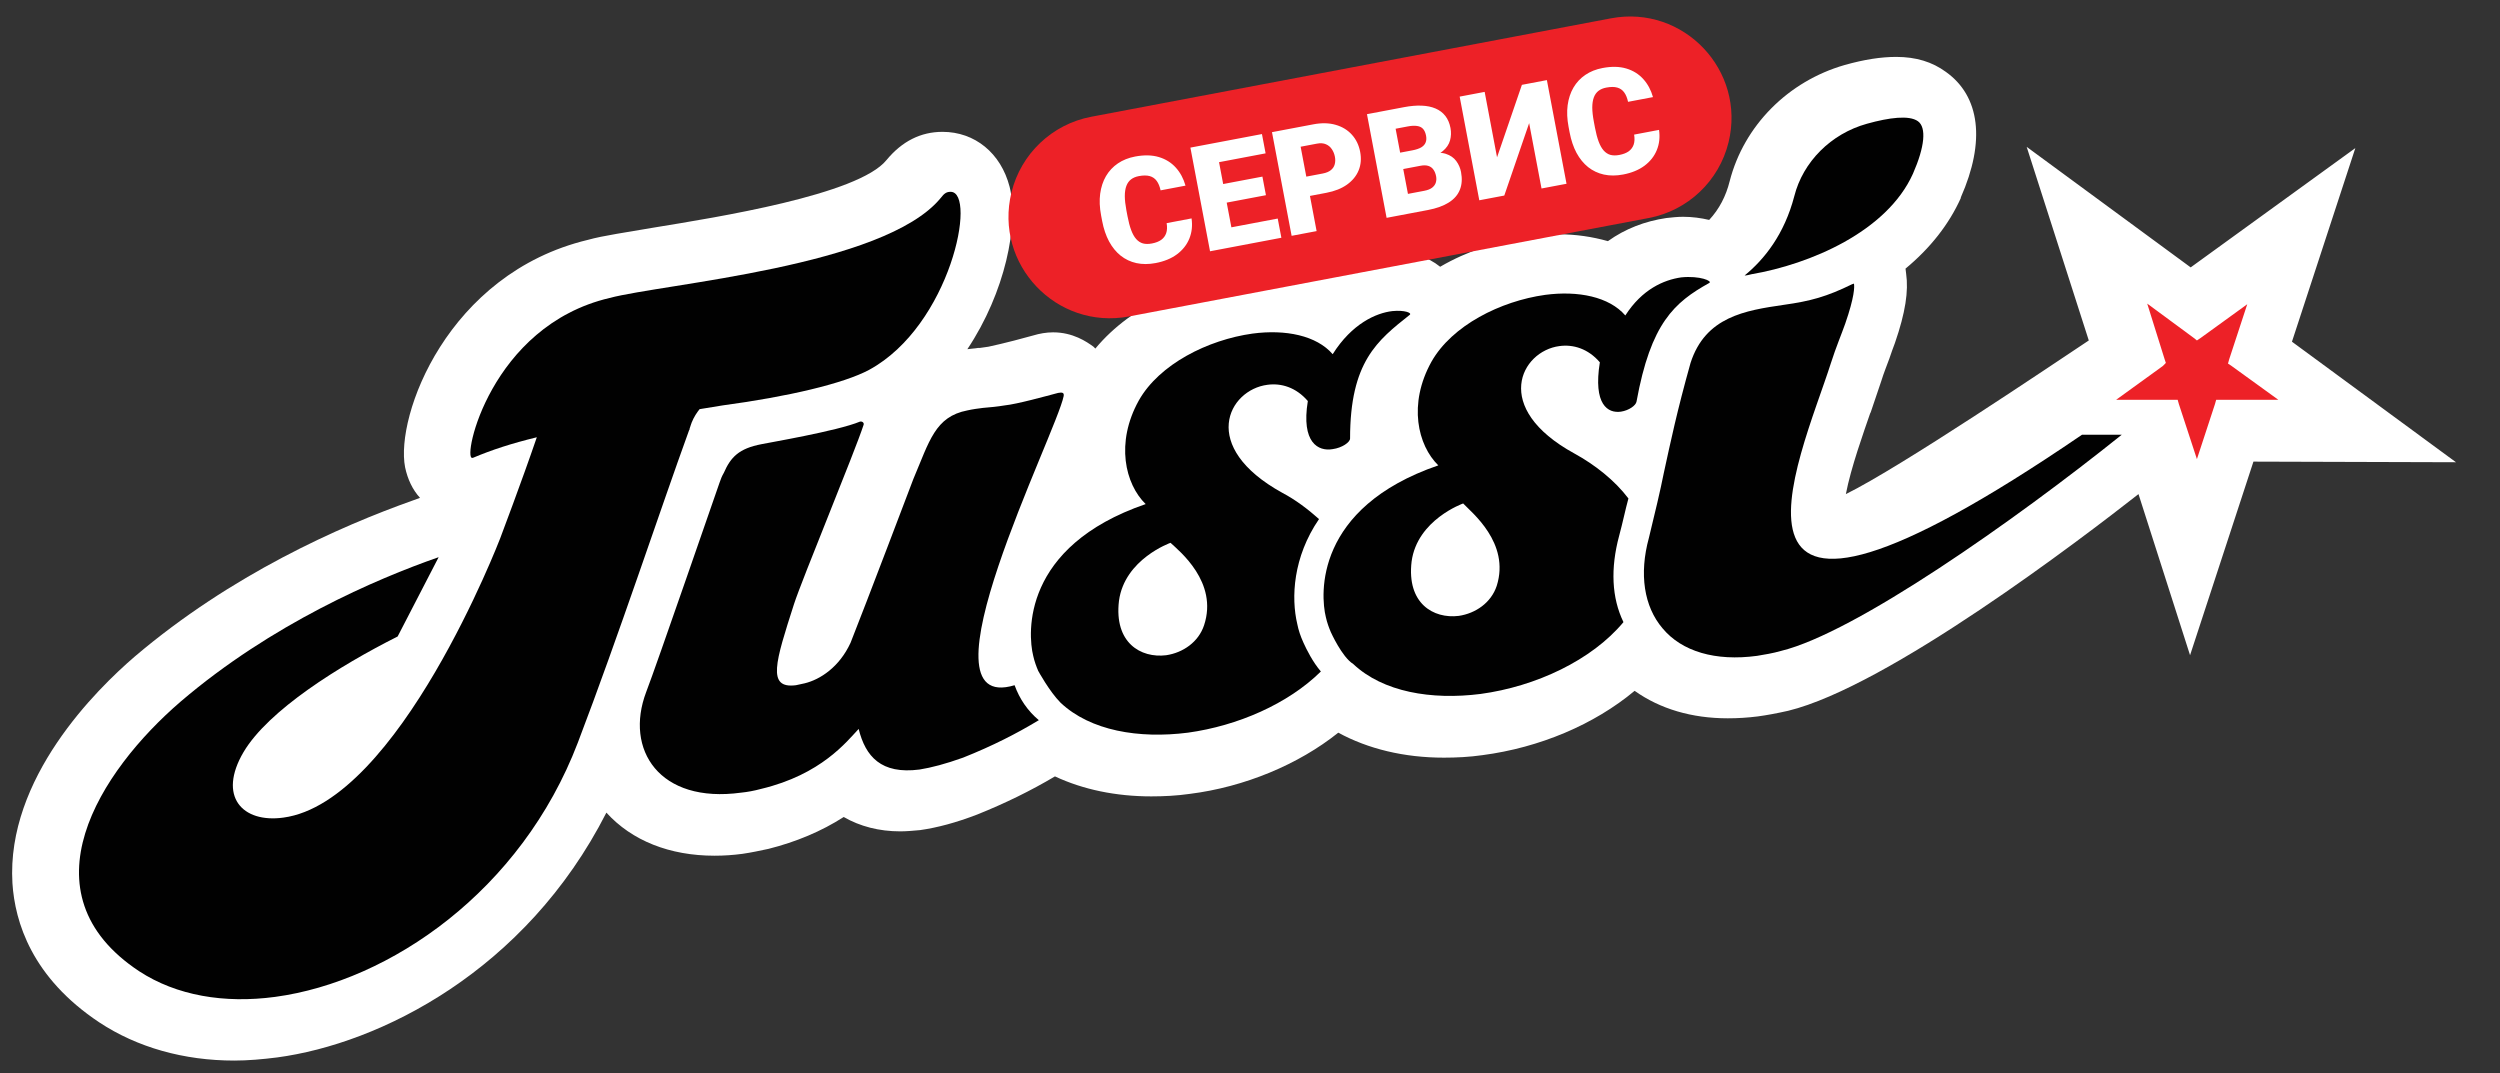
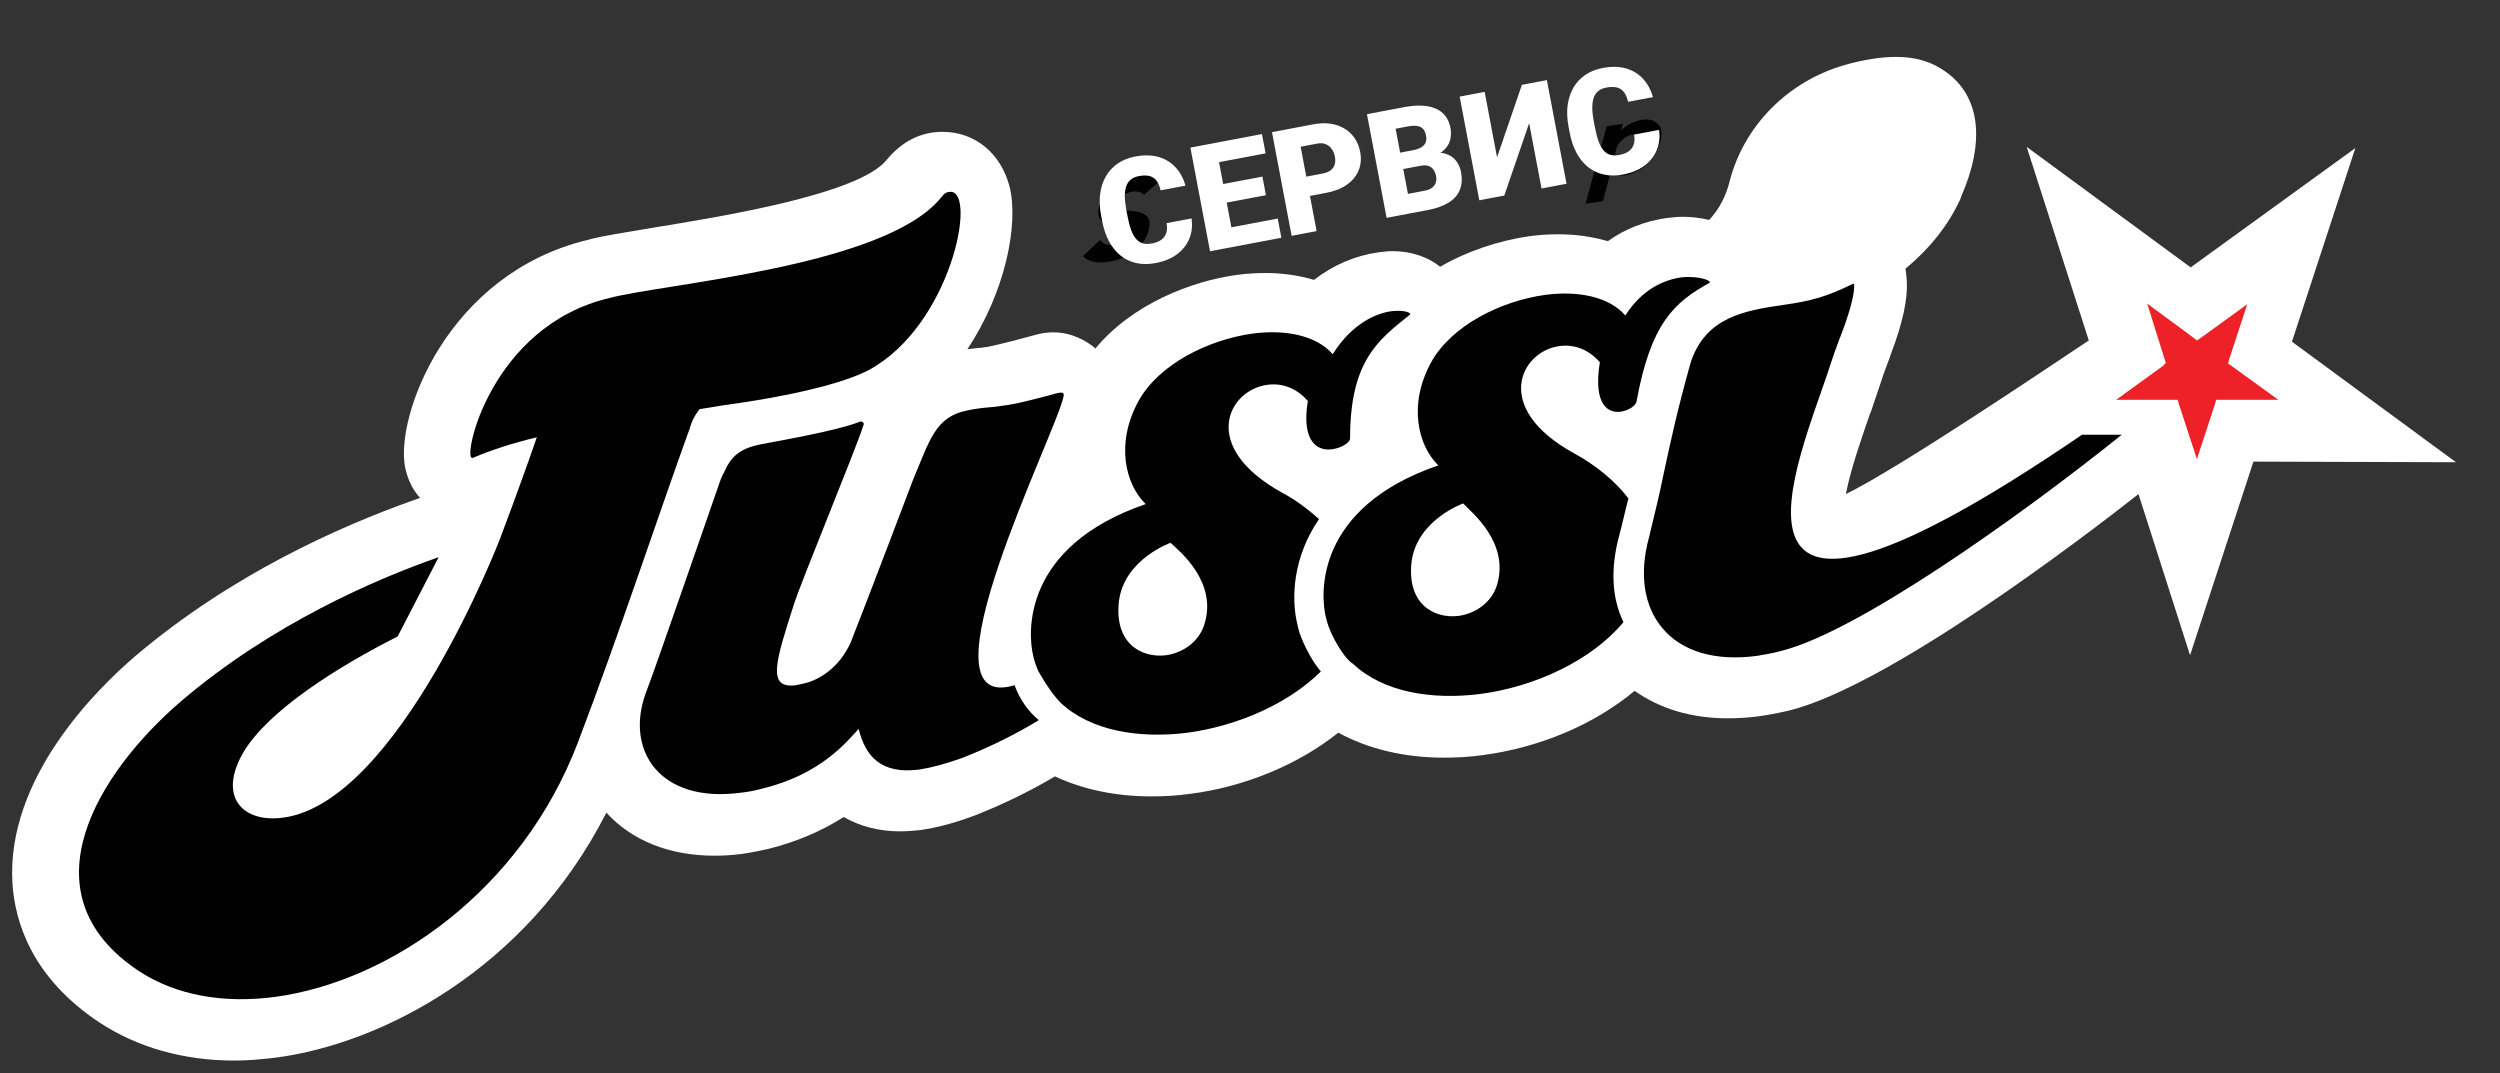
<svg xmlns="http://www.w3.org/2000/svg" width="219" height="94" viewBox="0 0 219 94" fill="none">
  <rect x="0" y="0" width="219" height="94" fill="#333333" stroke="none" />
  <g clip-path="url(#clip0_1113_2999)">
    <path d="M100.197 17.076C100.088 16.912 99.925 16.857 99.761 16.802C99.544 16.748 99.326 16.748 99.163 16.802C99.054 16.802 98.891 16.857 98.782 16.912C98.619 16.967 98.51 17.021 98.401 17.076C98.292 17.131 98.183 17.24 98.074 17.349C97.966 17.459 97.911 17.568 97.857 17.733C97.802 17.897 97.857 18.006 97.911 18.116C97.966 18.225 98.074 18.28 98.238 18.334C98.401 18.389 98.564 18.389 98.728 18.444C98.945 18.444 99.108 18.498 99.326 18.498C99.544 18.553 99.707 18.553 99.925 18.608C100.088 18.663 100.251 18.772 100.415 18.881C100.523 18.991 100.632 19.155 100.687 19.374C100.741 19.593 100.687 19.811 100.632 20.14C100.523 20.523 100.36 20.906 100.143 21.179C99.925 21.508 99.653 21.781 99.326 22C99 22.219 98.673 22.438 98.292 22.602C97.911 22.766 97.53 22.875 97.149 22.93C96.659 22.985 96.224 23.04 95.843 22.93C95.462 22.875 95.135 22.711 94.863 22.438L96.387 21.015C96.496 21.179 96.659 21.343 96.877 21.398C97.095 21.453 97.367 21.508 97.639 21.453C97.748 21.453 97.911 21.398 98.074 21.343C98.238 21.289 98.347 21.234 98.455 21.125C98.564 21.07 98.673 20.96 98.782 20.851C98.891 20.742 98.945 20.632 99 20.523C99.054 20.304 99 20.14 98.891 20.085C98.728 19.976 98.564 19.921 98.292 19.866C98.074 19.811 97.802 19.757 97.53 19.757C97.258 19.702 96.986 19.647 96.768 19.538C96.55 19.429 96.387 19.264 96.278 19.046C96.169 18.827 96.169 18.553 96.278 18.116C96.387 17.733 96.55 17.404 96.768 17.076C96.986 16.748 97.258 16.474 97.585 16.255C97.911 16.037 98.238 15.818 98.619 15.653C99 15.489 99.381 15.38 99.707 15.325C100.143 15.271 100.523 15.271 100.904 15.271C101.285 15.325 101.558 15.435 101.83 15.653L100.197 17.076Z" fill="#010101" />
-     <path d="M112.823 13.082L112.007 16.255C112.061 16.146 112.116 16.036 112.225 15.982C112.333 15.872 112.442 15.763 112.551 15.708C112.66 15.599 112.823 15.544 112.987 15.489C113.15 15.435 113.313 15.38 113.531 15.325C113.912 15.271 114.238 15.271 114.402 15.325C114.619 15.38 114.783 15.544 114.837 15.708C114.891 15.872 114.946 16.091 114.946 16.365C114.946 16.638 114.891 16.912 114.783 17.24L114.13 19.811L112.606 20.03L113.204 17.787C113.259 17.678 113.259 17.514 113.313 17.349C113.368 17.185 113.368 17.076 113.313 16.966C113.313 16.857 113.259 16.748 113.15 16.693C113.041 16.638 112.932 16.638 112.714 16.638C112.497 16.693 112.333 16.748 112.225 16.802C112.061 16.912 111.953 16.966 111.898 17.131C111.789 17.24 111.735 17.404 111.68 17.514C111.626 17.678 111.572 17.787 111.517 17.951L110.918 20.249L109.395 20.468L111.299 13.246L112.823 13.082Z" fill="#010101" />
-     <path d="M124.633 15.982C124.742 15.599 124.905 15.271 125.123 14.942C125.341 14.614 125.613 14.34 125.885 14.067C126.211 13.793 126.538 13.629 126.865 13.41C127.246 13.246 127.572 13.137 127.953 13.082C128.334 13.027 128.661 13.027 128.987 13.082C129.314 13.137 129.531 13.246 129.749 13.41C129.967 13.575 130.076 13.793 130.13 14.067C130.185 14.34 130.185 14.669 130.076 15.052C129.967 15.435 129.804 15.763 129.586 16.091C129.368 16.419 129.096 16.693 128.824 16.966C128.497 17.24 128.171 17.404 127.844 17.623C127.463 17.787 127.137 17.897 126.756 17.951C126.375 18.006 126.048 18.006 125.722 17.951C125.395 17.897 125.177 17.787 124.96 17.623C124.796 17.459 124.633 17.24 124.579 16.966C124.524 16.693 124.524 16.365 124.633 15.982ZM126.157 15.763C126.048 16.091 126.103 16.365 126.266 16.584C126.429 16.748 126.701 16.802 127.082 16.748C127.463 16.693 127.79 16.529 128.062 16.255C128.334 15.982 128.497 15.708 128.606 15.38C128.715 15.052 128.661 14.778 128.497 14.559C128.334 14.395 128.062 14.34 127.681 14.395C127.3 14.45 126.973 14.614 126.701 14.887C126.429 15.106 126.211 15.38 126.157 15.763Z" fill="#010101" />
    <path d="M140.745 11.058L142.16 10.839L141.997 11.441C142.051 11.331 142.16 11.277 142.323 11.167C142.432 11.058 142.595 10.948 142.704 10.894C142.868 10.784 143.031 10.73 143.194 10.675C143.357 10.62 143.521 10.566 143.684 10.511C144.065 10.456 144.337 10.456 144.609 10.511C144.881 10.566 145.099 10.73 145.262 10.894C145.426 11.058 145.534 11.277 145.534 11.55C145.589 11.824 145.534 12.152 145.426 12.48C145.317 12.809 145.208 13.137 145.045 13.411C144.881 13.739 144.664 14.012 144.391 14.286C144.119 14.559 143.847 14.778 143.521 14.942C143.194 15.107 142.868 15.216 142.541 15.325C142.214 15.38 141.942 15.38 141.67 15.325C141.398 15.271 141.235 15.161 141.126 14.942L140.418 17.623L138.895 17.842L140.745 11.058ZM141.561 13.137C141.453 13.465 141.507 13.739 141.67 13.958C141.833 14.122 142.106 14.176 142.487 14.122C142.868 14.067 143.194 13.903 143.466 13.629C143.738 13.356 143.902 13.082 144.01 12.754C144.119 12.426 144.065 12.152 143.902 11.933C143.738 11.769 143.466 11.714 143.085 11.769C142.704 11.824 142.378 11.988 142.106 12.261C141.833 12.48 141.616 12.809 141.561 13.137Z" fill="#010101" />
    <path d="M20.519 92.906C16.111 92.906 12.029 91.757 8.709 89.568C2.776 85.629 1.307 80.76 1.089 77.368C0.545 68.176 8.437 60.407 11.811 57.508C20.247 50.34 29.717 46.128 36.194 43.83L36.792 43.611C36.139 42.9 35.704 41.97 35.486 40.93C34.615 36.444 39.187 23.97 51.487 21.015C52.848 20.632 54.861 20.359 57.365 19.921C62.699 19.046 75.216 17.076 77.665 14.012C79.026 12.371 80.659 11.55 82.564 11.55C85.394 11.55 87.68 13.41 88.442 16.365C89.258 19.648 88.061 25.611 84.741 30.59C85.067 30.535 85.394 30.535 85.666 30.48H85.829C86.101 30.426 86.319 30.426 86.591 30.371C86.809 30.316 87.952 30.097 90.51 29.386C91.054 29.222 91.653 29.113 92.251 29.113C93.993 29.113 95.19 29.933 95.789 30.371C95.844 30.426 95.898 30.48 95.952 30.535C99.218 26.596 104.388 24.626 108.361 24.079C109.178 23.97 110.048 23.915 110.865 23.915C112.389 23.915 113.804 24.134 115.11 24.517C116.797 23.204 118.756 22.383 120.716 22.11C121.151 22.055 121.587 22 121.968 22C123.6 22 125.07 22.492 126.158 23.368C128.499 22 131.329 21.07 133.995 20.687C134.812 20.578 135.683 20.523 136.499 20.523C138.077 20.523 139.492 20.742 140.853 21.125C142.377 20.03 144.119 19.374 145.969 19.1C146.459 19.046 146.949 18.991 147.439 18.991C148.255 18.991 149.017 19.1 149.724 19.265C150.595 18.334 151.194 17.186 151.52 15.872C152.772 11.003 156.636 7.119 161.589 5.696C163.331 5.204 164.8 4.985 166.106 4.985C167.848 4.985 169.263 5.423 170.46 6.298C173.454 8.432 173.944 12.371 171.767 17.295V17.35C170.732 19.648 169.1 21.727 166.923 23.532L166.977 23.97C167.195 25.502 166.923 27.362 165.997 30.043C165.834 30.48 165.671 30.918 165.508 31.41C165.29 32.012 165.018 32.669 164.8 33.38C164.528 34.201 164.201 35.131 163.875 36.116L163.82 36.225C163.276 37.812 162.133 40.985 161.698 43.283C166.487 40.93 179.767 31.957 182.978 29.824L177.536 12.863L191.904 23.423L206.327 12.973L200.775 29.933L215.143 40.492L197.401 40.438L191.849 57.398L187.332 43.283C182.379 47.167 165.399 60.134 156.636 62.267C155.657 62.486 154.786 62.651 153.97 62.76C153.099 62.869 152.228 62.924 151.357 62.924C148.2 62.924 145.425 62.103 143.193 60.517C139.656 63.471 134.866 65.496 129.859 66.152C128.716 66.316 127.573 66.371 126.485 66.371C123.002 66.371 119.845 65.605 117.233 64.182C113.749 66.973 109.014 68.942 104.225 69.544C103.082 69.708 101.939 69.763 100.851 69.763C97.748 69.763 94.864 69.161 92.415 68.012C90.292 69.271 88.061 70.365 85.612 71.35C83.761 72.061 82.128 72.499 80.604 72.717C80.006 72.772 79.407 72.827 78.863 72.827C77.012 72.827 75.325 72.389 73.91 71.569C71.951 72.827 69.719 73.757 67.325 74.359C66.563 74.523 65.801 74.687 65.039 74.796C64.222 74.906 63.406 74.96 62.59 74.96C58.671 74.96 55.351 73.647 53.12 71.186C46.044 85.082 33.255 91.429 24.274 92.632C22.968 92.796 21.716 92.906 20.519 92.906Z" fill="white" />
    <path d="M141.997 36.061C142.705 35.951 143.303 35.514 143.358 35.185C144.61 28.292 146.678 26.486 149.726 24.79C150.052 24.626 148.909 24.134 147.276 24.298C145.752 24.517 143.848 25.337 142.378 27.635C140.963 25.994 138.242 25.447 135.357 25.83C131.439 26.377 127.193 28.51 125.397 31.684C123.329 35.404 124.2 39.015 125.996 40.766C115.166 44.486 115.655 52.091 116.145 54.061C116.254 54.553 116.417 54.991 116.581 55.374C116.581 55.374 117.56 57.562 118.54 58.164C121.152 60.626 125.397 61.337 129.697 60.79C134.541 60.134 139.439 57.836 142.215 54.498C141.181 52.365 141.072 49.793 141.834 46.948C142.16 45.745 142.378 44.65 142.65 43.666C141.453 42.079 139.711 40.711 137.915 39.726C130.622 35.732 133.235 30.754 136.609 30.316C137.806 30.152 139.113 30.535 140.147 31.738C139.548 35.459 140.854 36.225 141.997 36.061ZM131.112 51.325C130.622 52.802 129.262 53.732 127.792 53.951C125.561 54.225 123.22 52.857 123.656 49.191C124.146 45.526 128.173 44.103 128.173 44.103C128.881 44.869 132.309 47.55 131.112 51.325Z" fill="#010101" />
    <path d="M182.38 38.085C147.439 61.939 157.671 40.328 160.392 31.793C160.827 30.425 161.317 29.276 161.644 28.346C162.46 25.994 162.46 25.118 162.406 24.845C162.351 24.845 162.297 24.899 162.242 24.899C160.011 25.994 158.596 26.377 156.256 26.705C152.881 27.197 149.398 27.744 148.092 31.793C146.895 36.06 146.35 38.687 145.752 41.422C145.425 43.064 144.99 44.869 144.445 47.112C143.575 50.285 144.01 53.13 145.643 55.045C147.33 57.07 150.269 57.945 153.915 57.453C154.568 57.343 155.276 57.234 156.038 57.015C162.515 55.428 176.447 45.635 185.863 38.085H184.72H182.38Z" fill="#010101" />
    <path d="M195.498 32.067L195.172 31.848L195.28 31.465L196.859 26.65L192.777 29.605L192.45 29.824L192.178 29.605L188.096 26.596L189.62 31.465L189.729 31.793L189.457 32.067L185.375 35.021H190.382H190.763L190.872 35.404L192.45 40.219L194.029 35.404L194.137 35.021H194.518H199.58L195.498 32.067Z" fill="#ED2127" />
-     <path d="M167.575 15.216C168.609 12.863 168.773 11.167 168.011 10.62C167.249 10.073 165.507 10.292 163.548 10.839C160.391 11.714 157.942 14.176 157.18 17.186C156.309 20.523 154.568 22.711 152.826 24.134C152.989 24.134 153.207 24.079 153.425 24.024C158.541 23.149 165.29 20.304 167.575 15.216Z" fill="#010101" />
    <path d="M60.413 37.538C60.468 37.429 60.468 37.319 60.522 37.21C60.522 37.155 60.577 37.101 60.577 37.046C60.794 36.499 61.066 36.116 61.284 35.842C61.937 35.733 62.645 35.623 63.298 35.514C69.012 34.748 73.911 33.599 76.142 32.395C83.272 28.511 85.612 16.803 83.272 16.803C82.945 16.803 82.728 16.912 82.401 17.35C77.448 23.368 58.127 24.845 53.392 26.104C42.943 28.566 40.494 40.219 41.364 40.11C41.364 40.11 41.364 40.11 41.419 40.11C43.106 39.398 44.793 38.851 47.025 38.304C45.718 42.134 43.813 47.167 43.813 47.167C43.813 47.167 34.942 70.256 24.819 71.623C21.227 72.116 19.05 69.763 21.336 65.879C23.513 62.213 29.717 58.329 34.833 55.757L38.425 48.809C32.928 50.724 23.785 54.663 15.839 61.447C8.709 67.575 1.852 78.243 12.193 85.082C15.458 87.216 19.649 87.927 24.112 87.326C34.18 85.958 45.664 78.025 50.617 65.058C54.209 55.648 57.855 44.596 60.359 37.702C60.359 37.702 60.413 37.648 60.413 37.538Z" fill="#010101" />
    <path d="M93.178 34.693C93.232 34.365 93.015 34.365 92.688 34.42C91.654 34.693 89.096 35.404 88.008 35.514C87.355 35.623 86.756 35.678 86.103 35.733C85.667 35.788 85.232 35.842 84.742 35.952C81.912 36.499 81.422 38.633 80.007 41.97C80.007 41.97 75.816 53.022 74.51 56.304C73.531 58.438 71.843 59.532 70.483 59.86C70.21 59.915 69.938 59.97 69.721 60.025C67.163 60.353 67.925 58 69.557 52.912C70.265 50.724 74.891 39.563 75.653 37.21C75.707 37.046 75.544 36.882 75.326 36.936C73.367 37.757 67.217 38.797 66.727 38.906C64.714 39.289 64.006 40.055 63.407 41.423C63.244 41.696 63.135 41.97 63.026 42.298C62.863 42.736 57.475 58.383 56.604 60.626C54.699 65.66 57.747 70.42 64.931 69.435C65.476 69.38 66.074 69.271 66.673 69.107C71.952 67.848 74.184 64.949 75.218 63.854C75.816 66.262 77.177 67.848 80.551 67.411C81.585 67.246 82.837 66.918 84.361 66.371C86.974 65.332 89.096 64.237 91.001 63.088C90.021 62.268 89.314 61.228 88.878 60.025C80.007 62.705 92.525 37.976 93.178 34.693Z" fill="#010101" />
    <path d="M114.185 56.304C113.913 55.702 113.75 55.21 113.641 54.663C113.097 52.365 113.26 48.808 115.546 45.471C114.566 44.596 113.478 43.775 112.335 43.173C104.988 39.124 107.6 34.146 111.029 33.708C112.226 33.544 113.532 33.927 114.566 35.131C113.968 38.796 115.492 39.562 116.743 39.343C117.56 39.234 118.267 38.742 118.267 38.413C118.267 31.684 120.662 29.824 123.492 27.58C123.71 27.416 123.057 27.143 121.968 27.252C120.553 27.416 118.431 28.346 116.743 31.027C115.328 29.386 112.607 28.839 109.723 29.222C105.804 29.769 101.559 31.903 99.763 35.076C97.695 38.796 98.565 42.407 100.361 44.158C89.531 47.878 90.021 55.483 90.51 57.453C90.619 57.945 90.782 58.383 90.946 58.766C90.946 58.766 91.925 60.571 92.905 61.556C95.517 64.018 99.763 64.729 104.062 64.182C108.416 63.581 112.825 61.666 115.709 58.821C115.002 58 114.457 56.906 114.185 56.304ZM105.477 54.772C104.988 56.249 103.627 57.179 102.157 57.398C99.926 57.672 97.586 56.304 98.021 52.638C98.511 48.972 102.538 47.55 102.538 47.55C103.3 48.261 106.729 50.997 105.477 54.772Z" fill="#010101" />
-     <path d="M88.604 16.857C89.433 13.469 92.166 10.877 95.593 10.228L141.117 1.606C147.481 0.401 152.96 6.179 151.42 12.47C150.59 15.858 147.858 18.449 144.43 19.098L98.906 27.72C92.543 28.925 87.063 23.148 88.604 16.857Z" fill="#ED2127" />
    <path d="M102.198 19.547L104.381 19.133C104.472 19.771 104.407 20.36 104.186 20.902C103.966 21.443 103.605 21.901 103.103 22.276C102.605 22.646 101.981 22.902 101.233 23.044C100.626 23.159 100.064 23.16 99.547 23.047C99.034 22.933 98.576 22.716 98.171 22.396C97.77 22.076 97.43 21.66 97.153 21.148C96.879 20.636 96.677 20.039 96.548 19.357L96.455 18.864C96.326 18.183 96.299 17.552 96.375 16.974C96.454 16.39 96.623 15.876 96.883 15.43C97.147 14.98 97.495 14.608 97.926 14.315C98.357 14.023 98.859 13.822 99.433 13.713C100.223 13.564 100.917 13.579 101.516 13.758C102.114 13.938 102.609 14.247 103.003 14.685C103.395 15.119 103.677 15.645 103.85 16.262L101.668 16.675C101.595 16.336 101.483 16.062 101.331 15.854C101.179 15.642 100.975 15.499 100.72 15.427C100.466 15.355 100.145 15.355 99.758 15.428C99.488 15.48 99.262 15.574 99.082 15.712C98.901 15.849 98.765 16.039 98.672 16.28C98.58 16.521 98.534 16.821 98.533 17.179C98.535 17.532 98.582 17.949 98.673 18.431L98.769 18.937C98.86 19.419 98.967 19.825 99.09 20.155C99.213 20.485 99.359 20.746 99.529 20.938C99.699 21.129 99.895 21.258 100.119 21.323C100.345 21.384 100.609 21.386 100.908 21.329C101.241 21.266 101.511 21.161 101.72 21.013C101.929 20.862 102.075 20.666 102.158 20.427C102.241 20.183 102.255 19.889 102.198 19.547ZM111.929 19.145L112.248 20.828L107.408 21.745L107.09 20.061L111.929 19.145ZM106.468 12.517L108.188 21.597L105.999 22.012L104.279 12.931L106.468 12.517ZM110.587 15.471L110.896 17.099L106.68 17.897L106.371 16.269L110.587 15.471ZM110.547 11.744L110.867 13.434L106.009 14.354L105.689 12.664L110.547 11.744ZM116.186 16.891L113.929 17.319L113.609 15.629L115.866 15.201C116.174 15.143 116.414 15.043 116.585 14.903C116.757 14.763 116.869 14.593 116.921 14.394C116.978 14.189 116.983 13.971 116.939 13.738C116.892 13.488 116.803 13.266 116.671 13.072C116.544 12.876 116.372 12.732 116.156 12.639C115.94 12.543 115.678 12.523 115.37 12.582L113.936 12.853L115.335 20.244L113.146 20.658L111.426 11.578L115.05 10.891C115.778 10.754 116.429 10.768 117.003 10.935C117.581 11.101 118.056 11.39 118.427 11.802C118.797 12.21 119.038 12.711 119.151 13.306C119.262 13.892 119.218 14.431 119.018 14.921C118.818 15.411 118.477 15.829 117.995 16.174C117.517 16.514 116.914 16.753 116.186 16.891ZM124.44 14.52L122.101 14.963L121.817 13.531L123.713 13.172C124.054 13.108 124.319 13.019 124.508 12.905C124.697 12.788 124.823 12.645 124.886 12.478C124.954 12.31 124.966 12.114 124.923 11.89C124.875 11.632 124.787 11.433 124.662 11.293C124.536 11.153 124.363 11.068 124.142 11.037C123.924 11 123.653 11.013 123.328 11.074L122.256 11.277L123.655 18.668L121.466 19.083L119.746 10.002L123.008 9.384C123.569 9.278 124.08 9.235 124.541 9.255C125 9.272 125.404 9.355 125.751 9.504C126.102 9.653 126.389 9.87 126.611 10.155C126.832 10.437 126.983 10.789 127.063 11.213C127.133 11.583 127.12 11.945 127.023 12.3C126.927 12.654 126.713 12.968 126.381 13.242C126.053 13.511 125.572 13.71 124.937 13.838L124.44 14.52ZM125.084 18.398L122.302 18.924L122.731 17.099L124.765 16.714C125.064 16.657 125.294 16.566 125.456 16.441C125.621 16.31 125.728 16.161 125.778 15.992C125.831 15.818 125.84 15.636 125.803 15.444C125.759 15.212 125.682 15.017 125.57 14.862C125.463 14.706 125.318 14.597 125.134 14.537C124.95 14.473 124.718 14.468 124.44 14.52L122.6 14.869L122.341 13.432L124.542 13.015L125.162 13.492C125.765 13.352 126.261 13.346 126.651 13.475C127.046 13.603 127.351 13.812 127.565 14.103C127.779 14.394 127.92 14.714 127.986 15.063C128.099 15.658 128.064 16.179 127.882 16.627C127.704 17.074 127.38 17.446 126.91 17.741C126.441 18.037 125.832 18.256 125.084 18.398ZM131.141 13.781L133.318 7.432L135.507 7.017L137.227 16.098L135.037 16.512L133.953 10.787L131.776 17.13L129.586 17.545L127.867 8.464L130.056 8.049L131.141 13.781ZM143.149 11.791L145.332 11.378C145.423 12.015 145.358 12.604 145.137 13.146C144.917 13.687 144.556 14.145 144.054 14.52C143.555 14.89 142.932 15.146 142.183 15.288C141.576 15.403 141.015 15.404 140.498 15.291C139.985 15.177 139.526 14.96 139.121 14.641C138.72 14.32 138.381 13.904 138.103 13.393C137.83 12.88 137.628 12.283 137.499 11.601L137.406 11.109C137.277 10.427 137.25 9.796 137.325 9.218C137.404 8.634 137.574 8.12 137.834 7.674C138.098 7.224 138.445 6.852 138.876 6.56C139.308 6.267 139.81 6.066 140.384 5.958C141.174 5.808 141.868 5.823 142.466 6.002C143.065 6.182 143.56 6.491 143.953 6.929C144.346 7.363 144.628 7.889 144.801 8.506L142.618 8.92C142.545 8.58 142.433 8.307 142.282 8.098C142.13 7.886 141.926 7.744 141.671 7.671C141.416 7.599 141.096 7.599 140.709 7.673C140.439 7.724 140.213 7.818 140.032 7.956C139.852 8.093 139.715 8.283 139.623 8.524C139.531 8.766 139.485 9.065 139.483 9.423C139.486 9.776 139.532 10.193 139.624 10.676L139.719 11.181C139.811 11.663 139.918 12.069 140.041 12.399C140.163 12.729 140.31 12.99 140.479 13.182C140.649 13.373 140.846 13.502 141.069 13.567C141.296 13.628 141.559 13.63 141.859 13.573C142.191 13.51 142.462 13.405 142.671 13.258C142.879 13.106 143.025 12.911 143.109 12.671C143.192 12.427 143.205 12.133 143.149 11.791Z" fill="white" />
  </g>
  <defs>
    <clipPath id="clip0_1113_2999">
      <rect width="219" height="94" fill="white" />
    </clipPath>
  </defs>
</svg>